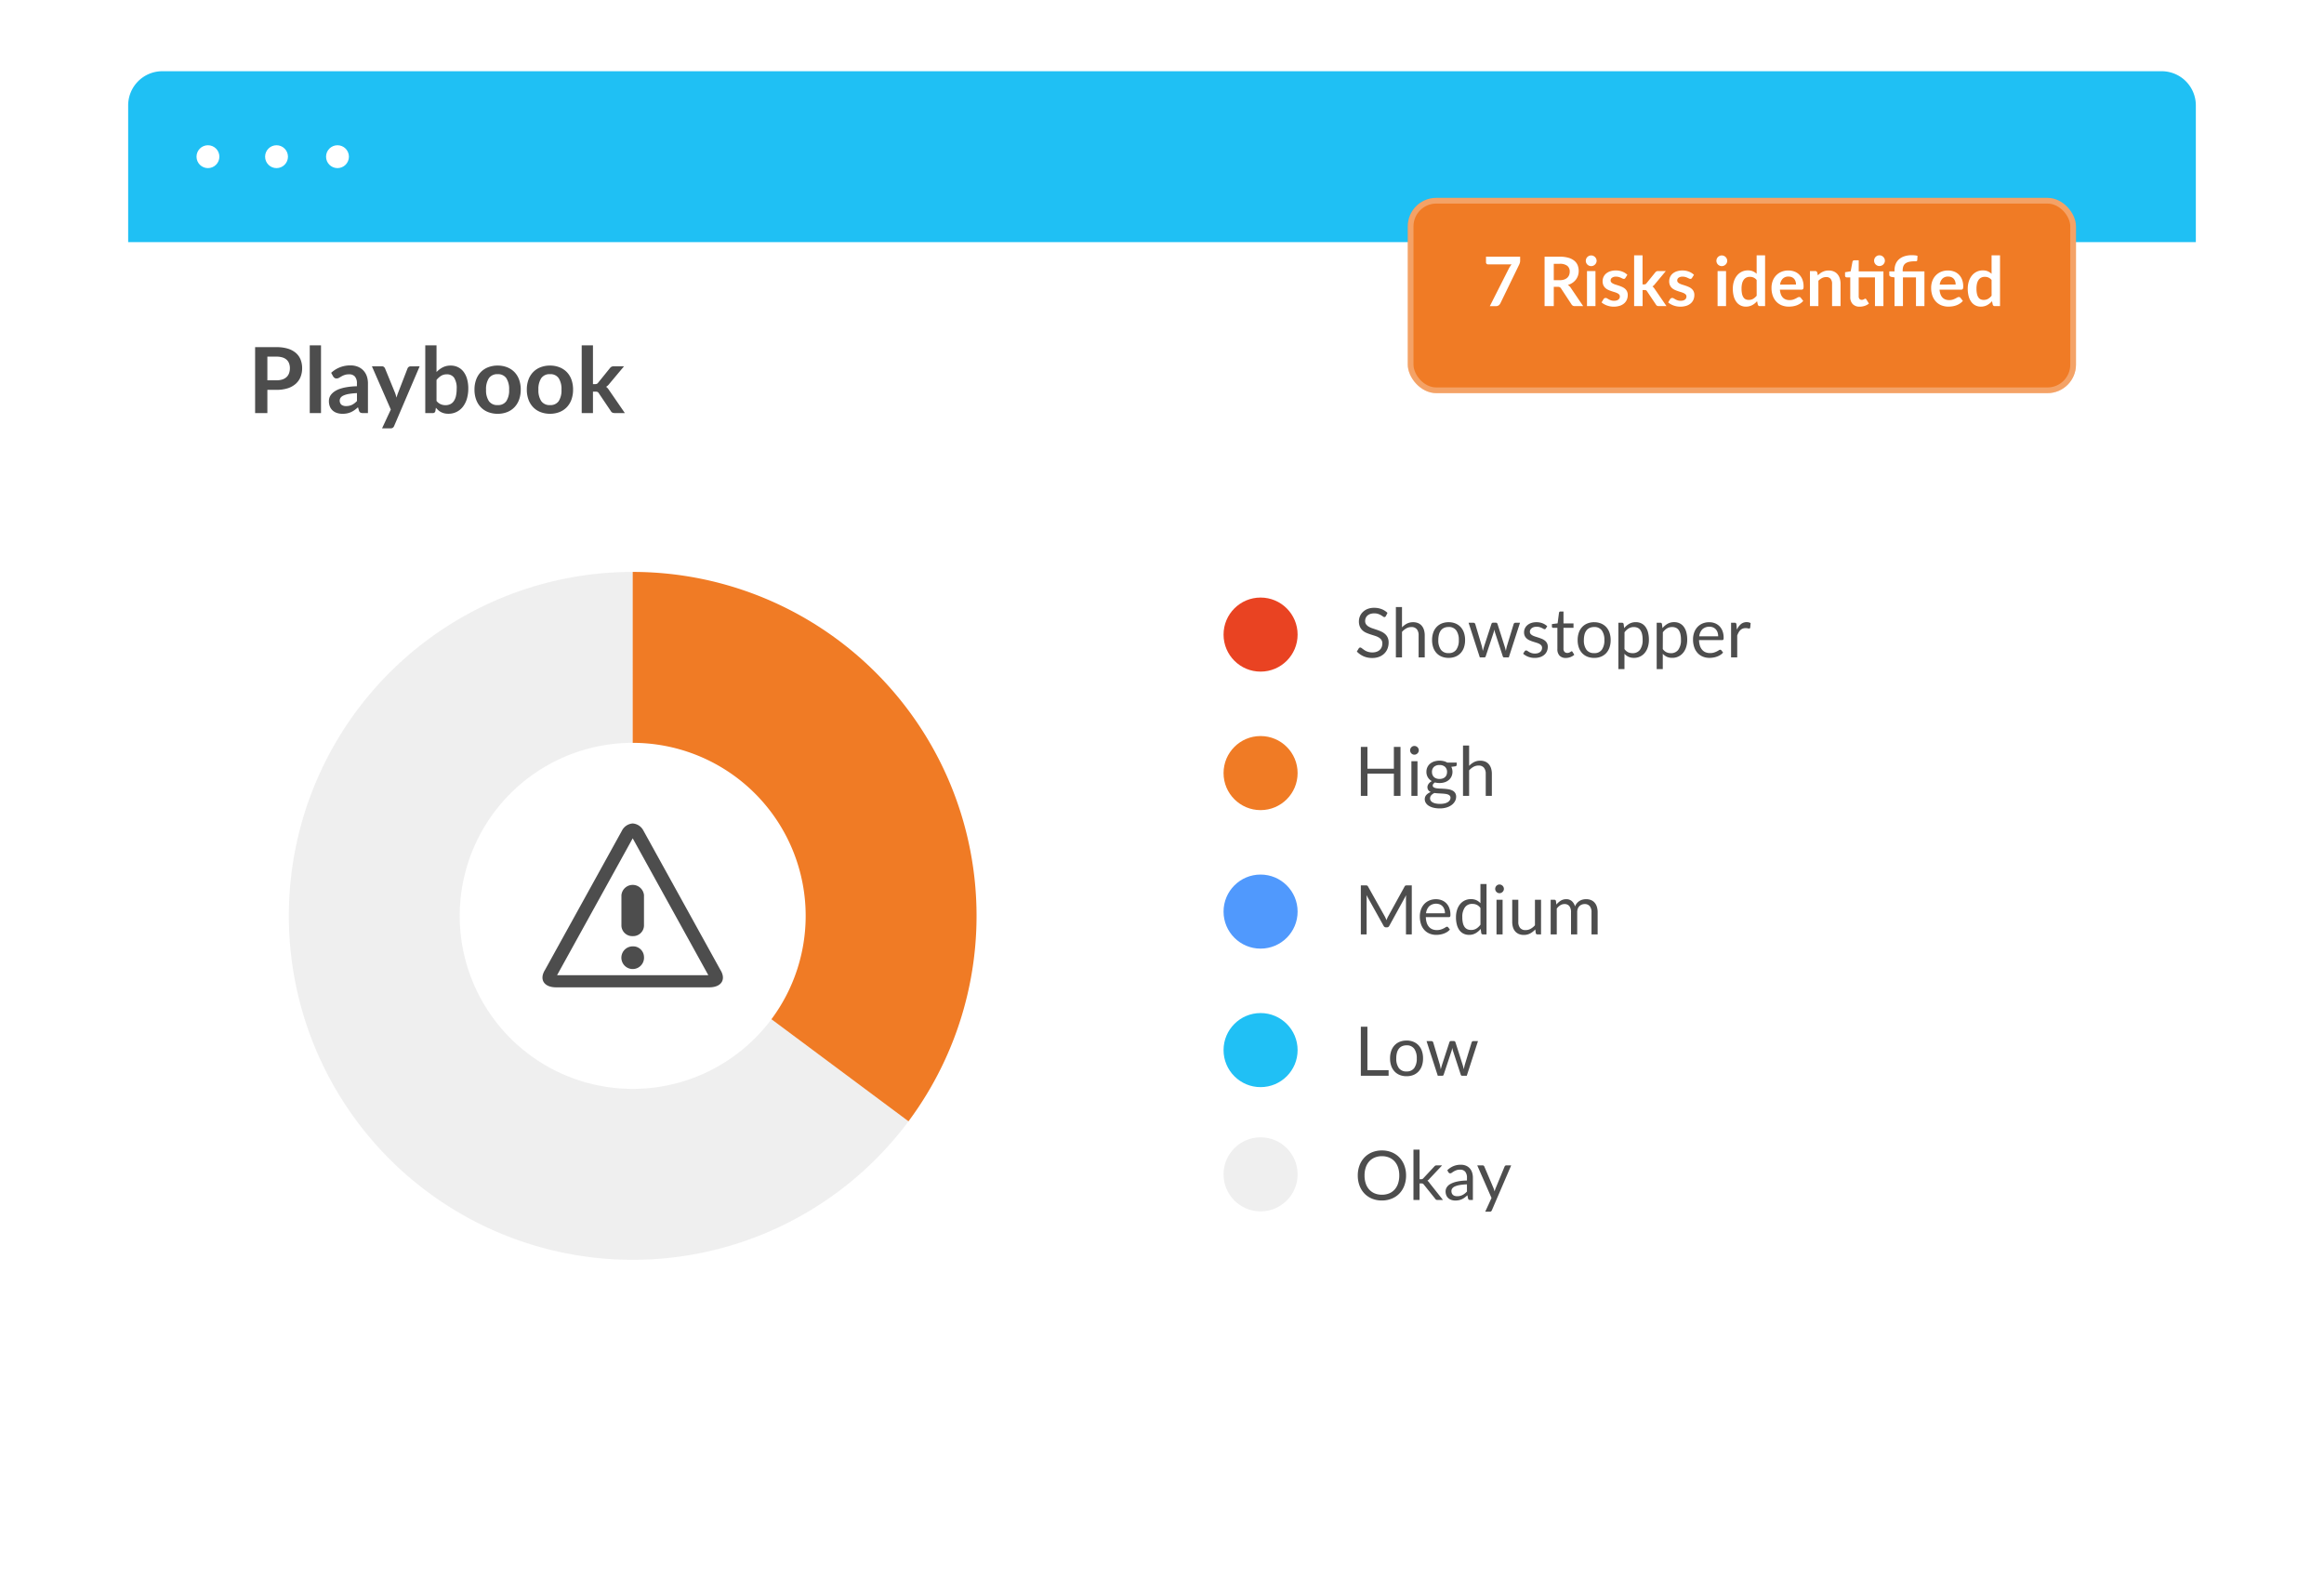
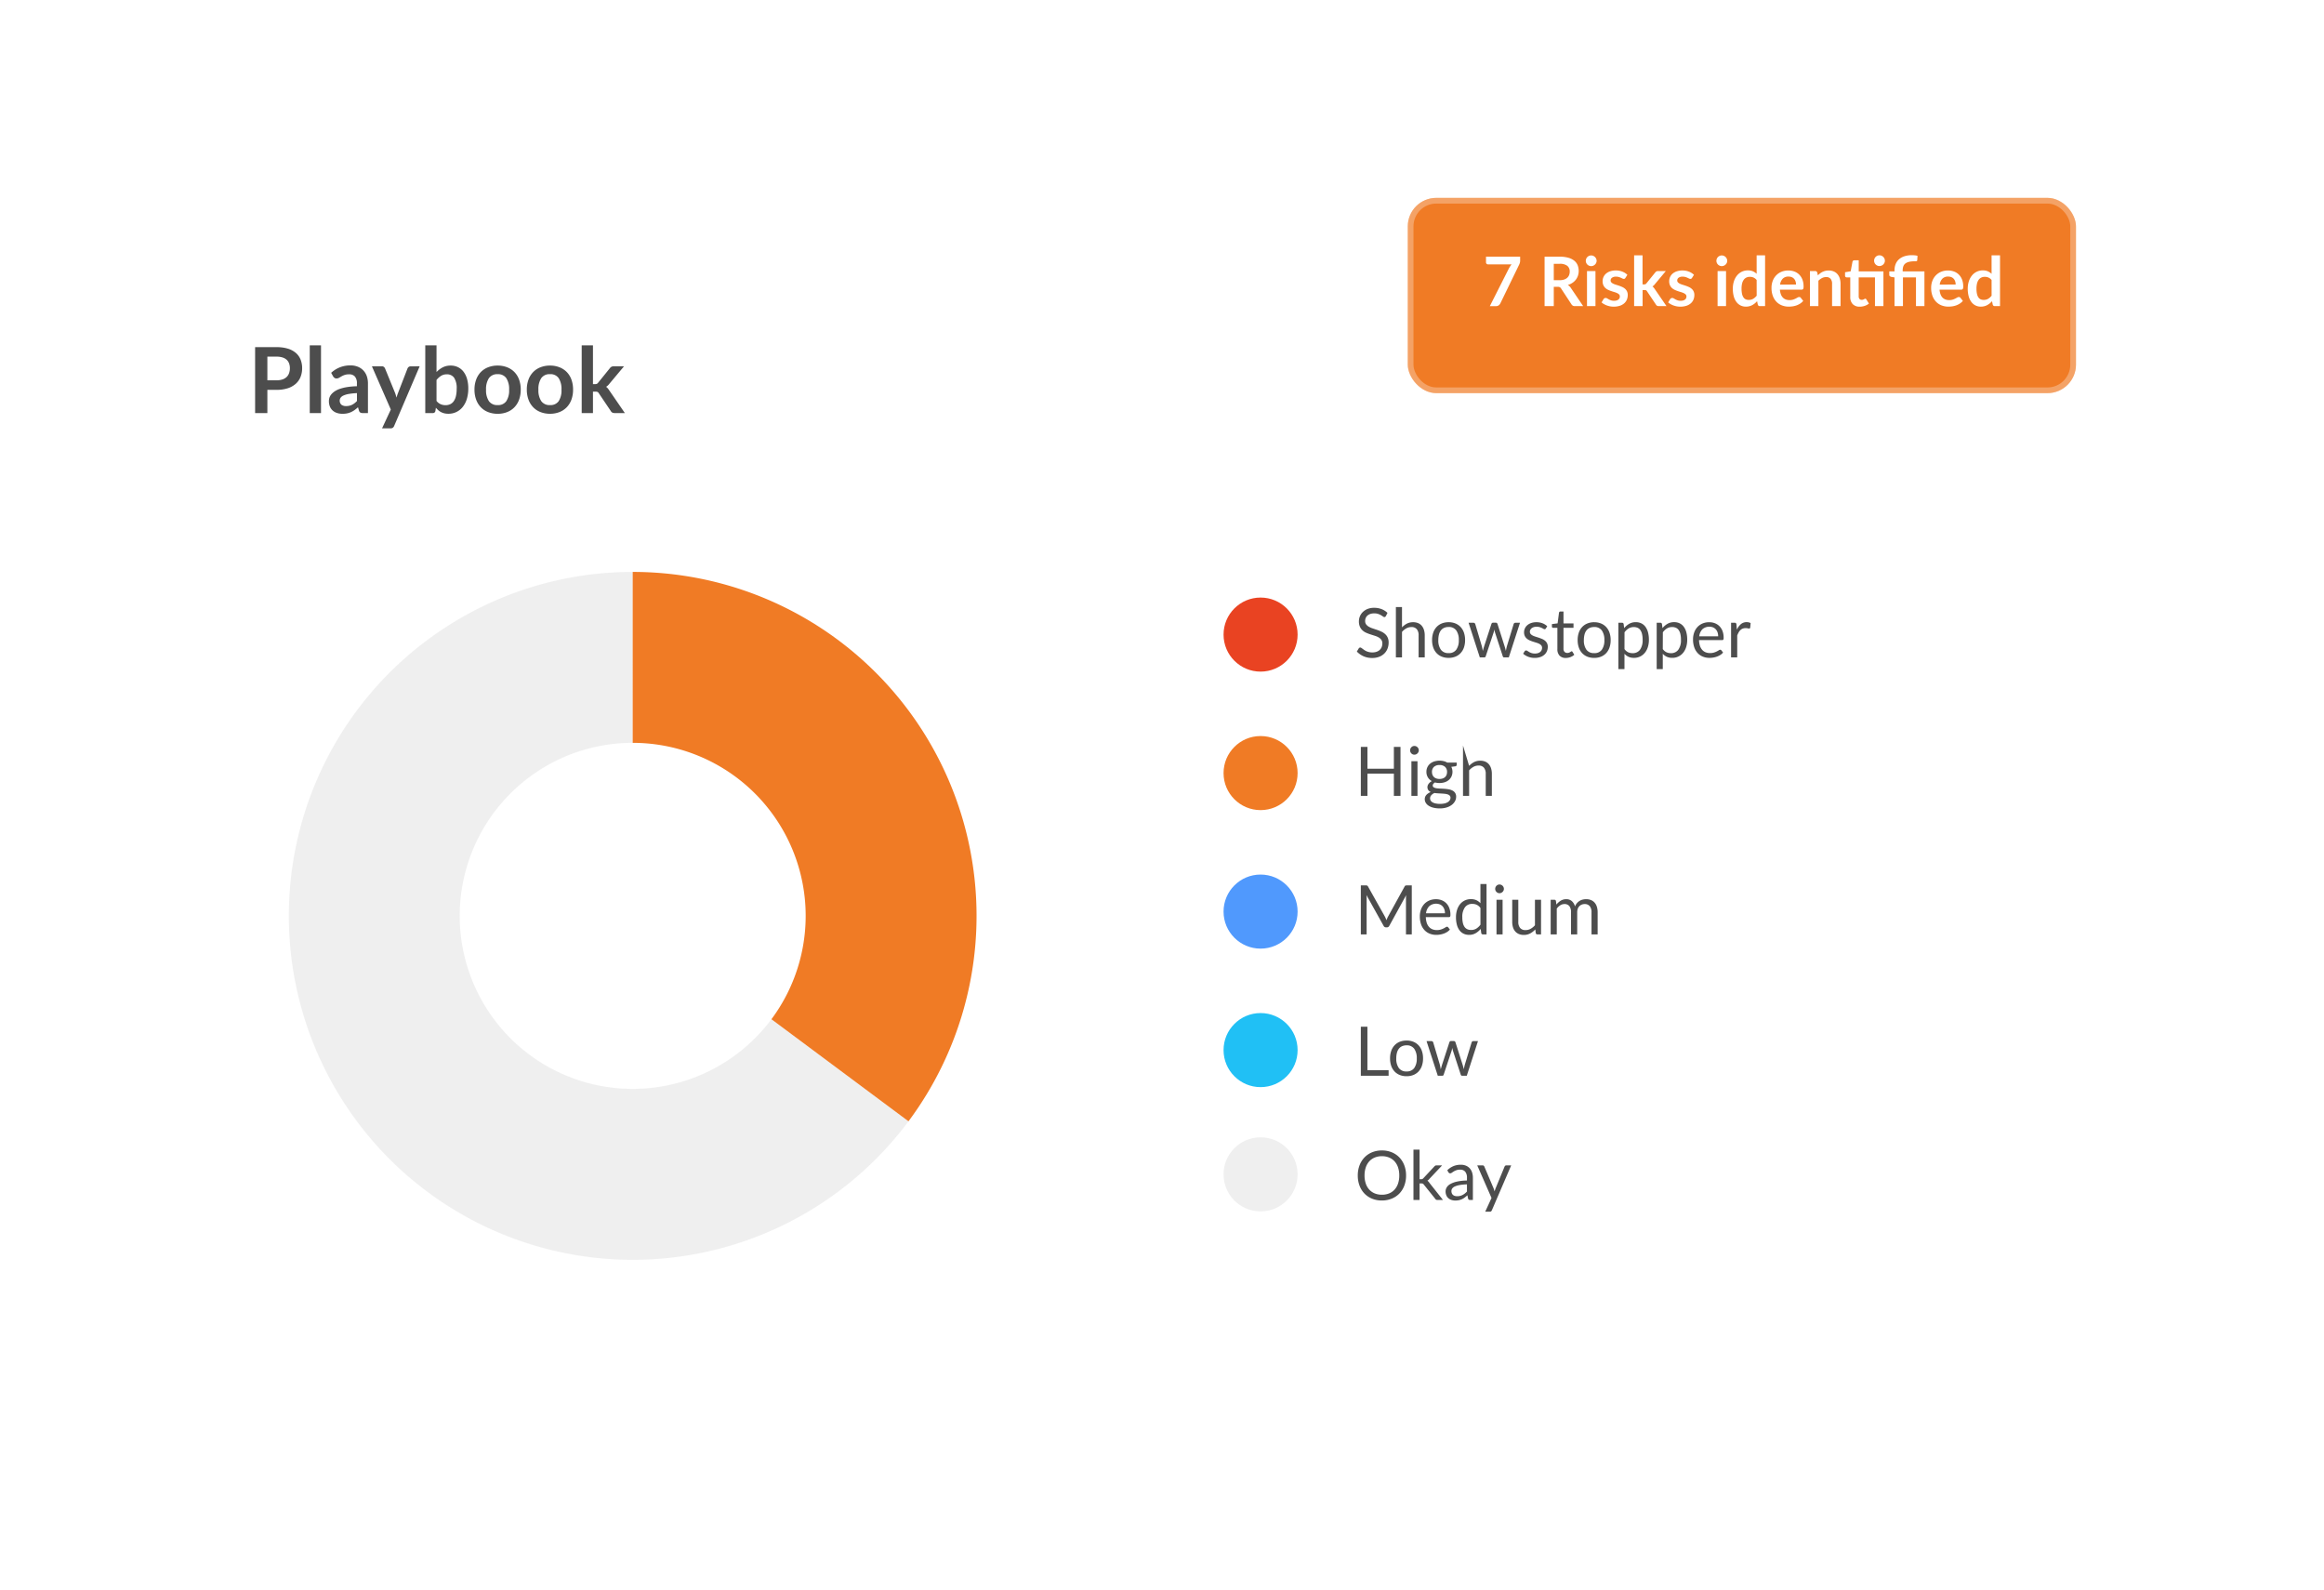
<svg xmlns="http://www.w3.org/2000/svg" width="408" height="279" viewBox="0 0 408 279">
  <defs>
    <filter id="Rectangle_14_copy" x="0" y="0" width="408" height="279" filterUnits="userSpaceOnUse">
      <feOffset dy="10" input="SourceAlpha" />
      <feGaussianBlur stdDeviation="7.5" result="blur" />
      <feFlood flood-opacity="0.18" />
      <feComposite operator="in" in2="blur" />
      <feComposite in="SourceGraphic" />
    </filter>
    <filter id="Rectangle_2451" x="238.153" y="25.729" width="135.307" height="52.271" filterUnits="userSpaceOnUse">
      <feOffset dy="3" input="SourceAlpha" />
      <feGaussianBlur stdDeviation="3" result="blur-2" />
      <feFlood flood-opacity="0.161" />
      <feComposite operator="in" in2="blur-2" />
      <feComposite in="SourceGraphic" />
    </filter>
  </defs>
  <g id="Group_2186" data-name="Group 2186" transform="translate(-663.5 -474.5)">
    <g id="Group_2077" data-name="Group 2077" transform="translate(683 487)">
      <g transform="matrix(1, 0, 0, 1, -19.5, -12.5)" filter="url(#Rectangle_14_copy)">
        <rect id="Rectangle_14_copy-2" data-name="Rectangle 14 copy" width="363" height="234" rx="6" transform="translate(22.5 12.5)" fill="#fff" />
      </g>
-       <path id="Rectangle_2327" data-name="Rectangle 2327" d="M6,0H357a6,6,0,0,1,6,6V30a0,0,0,0,1,0,0H0a0,0,0,0,1,0,0V6A6,6,0,0,1,6,0Z" transform="translate(3)" fill="#1fc0f4" />
-       <circle id="Ellipse_56" data-name="Ellipse 56" cx="2.007" cy="2.007" r="2.007" transform="translate(15 12.993)" fill="#fff" />
      <circle id="Ellipse_57" data-name="Ellipse 57" cx="2.007" cy="2.007" r="2.007" transform="translate(27.04 12.993)" fill="#fff" />
      <circle id="Ellipse_58" data-name="Ellipse 58" cx="2.007" cy="2.007" r="2.007" transform="translate(37.742 12.993)" fill="#fff" />
    </g>
    <path id="Path_110431" data-name="Path 110431" d="M5.048,10.248A3.242,3.242,0,0,0,6.08,10.1a1.955,1.955,0,0,0,.732-.424A1.717,1.717,0,0,0,7.248,9a2.572,2.572,0,0,0,.144-.884,2.333,2.333,0,0,0-.144-.84,1.66,1.66,0,0,0-.432-.64,1.922,1.922,0,0,0-.728-.4,3.444,3.444,0,0,0-1.04-.14H3.44v4.152Zm0-5.816A6.6,6.6,0,0,1,7.056,4.7a3.865,3.865,0,0,1,1.4.76,3.014,3.014,0,0,1,.82,1.168A4.023,4.023,0,0,1,9.544,8.12a4.111,4.111,0,0,1-.28,1.54,3.2,3.2,0,0,1-.84,1.2,3.905,3.905,0,0,1-1.4.784,6.271,6.271,0,0,1-1.972.28H3.44V16H1.288V4.432Zm7.808-.32V16H10.88V4.112ZM19.168,12.5a10.9,10.9,0,0,0-1.44.148,3.839,3.839,0,0,0-.936.276,1.231,1.231,0,0,0-.5.392.97.97,0,0,0,.156,1.232,1.335,1.335,0,0,0,.8.224,2.345,2.345,0,0,0,1.052-.22,3.124,3.124,0,0,0,.868-.668ZM14.64,8.936a4.87,4.87,0,0,1,3.408-1.3,3.33,3.33,0,0,1,1.288.236,2.721,2.721,0,0,1,.96.656,2.807,2.807,0,0,1,.6,1,3.858,3.858,0,0,1,.2,1.28V16h-.9a.906.906,0,0,1-.432-.084.582.582,0,0,1-.24-.34l-.176-.592a7.143,7.143,0,0,1-.608.492,3.579,3.579,0,0,1-.616.356,3.31,3.31,0,0,1-.684.22,3.941,3.941,0,0,1-.8.076,3.152,3.152,0,0,1-.96-.14,2.109,2.109,0,0,1-.76-.42,1.886,1.886,0,0,1-.5-.7,2.469,2.469,0,0,1-.176-.968,1.927,1.927,0,0,1,.1-.62,1.812,1.812,0,0,1,.34-.588,2.831,2.831,0,0,1,.612-.528,3.977,3.977,0,0,1,.924-.432,7.983,7.983,0,0,1,1.276-.3,12.746,12.746,0,0,1,1.664-.14v-.48a1.8,1.8,0,0,0-.352-1.22A1.288,1.288,0,0,0,17.8,9.2a2.412,2.412,0,0,0-.8.112,3.276,3.276,0,0,0-.556.252l-.436.252a.863.863,0,0,1-.436.112.57.57,0,0,1-.352-.108.9.9,0,0,1-.232-.252ZM30.176,7.792,25.7,18.256a.764.764,0,0,1-.228.316.7.7,0,0,1-.428.108H23.576l1.536-3.3-3.32-7.592h1.736a.545.545,0,0,1,.364.112.716.716,0,0,1,.2.256l1.744,4.256a3.939,3.939,0,0,1,.148.432q.06.216.116.44.072-.224.144-.444t.16-.436L28.048,8.16A.582.582,0,0,1,28.26,7.9a.564.564,0,0,1,.332-.1Zm2.96,6.08a1.945,1.945,0,0,0,.732.576,2.119,2.119,0,0,0,.836.168,1.975,1.975,0,0,0,.82-.164,1.56,1.56,0,0,0,.62-.512,2.528,2.528,0,0,0,.392-.888,5.349,5.349,0,0,0,.136-1.292A3.332,3.332,0,0,0,36.224,9.8a1.506,1.506,0,0,0-1.288-.6,1.859,1.859,0,0,0-.992.26,3.245,3.245,0,0,0-.808.732Zm0-5.072a4.073,4.073,0,0,1,1.1-.828,3,3,0,0,1,1.38-.308,2.882,2.882,0,0,1,1.284.28,2.745,2.745,0,0,1,.976.8,3.779,3.779,0,0,1,.62,1.268,5.994,5.994,0,0,1,.216,1.672,6.231,6.231,0,0,1-.248,1.816,4.173,4.173,0,0,1-.708,1.4,3.159,3.159,0,0,1-2.548,1.22,2.944,2.944,0,0,1-.7-.076,2.592,2.592,0,0,1-.576-.212,2.325,2.325,0,0,1-.484-.332,4.083,4.083,0,0,1-.42-.436l-.088.552a.5.5,0,0,1-.164.3.511.511,0,0,1-.316.088h-1.3V4.112h1.976ZM43.872,7.664a4.475,4.475,0,0,1,1.66.3,3.637,3.637,0,0,1,1.28.84,3.689,3.689,0,0,1,.82,1.328,5.051,5.051,0,0,1,.288,1.752,5.076,5.076,0,0,1-.288,1.76,3.77,3.77,0,0,1-.82,1.336,3.584,3.584,0,0,1-1.28.848,4.475,4.475,0,0,1-1.66.3,4.53,4.53,0,0,1-1.672-.3,3.577,3.577,0,0,1-1.284-.848,3.817,3.817,0,0,1-.824-1.336,5.013,5.013,0,0,1-.292-1.76,4.989,4.989,0,0,1,.292-1.752A3.735,3.735,0,0,1,40.916,8.8,3.629,3.629,0,0,1,42.2,7.96,4.53,4.53,0,0,1,43.872,7.664Zm0,6.936a1.738,1.738,0,0,0,1.516-.688A3.45,3.45,0,0,0,45.88,11.9a3.489,3.489,0,0,0-.492-2.024,1.73,1.73,0,0,0-1.516-.7,1.765,1.765,0,0,0-1.54.7,3.449,3.449,0,0,0-.5,2.02,3.41,3.41,0,0,0,.5,2.012A1.773,1.773,0,0,0,43.872,14.6Zm9.192-6.936a4.475,4.475,0,0,1,1.66.3A3.637,3.637,0,0,1,56,8.8a3.689,3.689,0,0,1,.82,1.328,5.051,5.051,0,0,1,.288,1.752,5.076,5.076,0,0,1-.288,1.76A3.77,3.77,0,0,1,56,14.976a3.584,3.584,0,0,1-1.28.848,4.475,4.475,0,0,1-1.66.3,4.53,4.53,0,0,1-1.672-.3,3.577,3.577,0,0,1-1.284-.848,3.817,3.817,0,0,1-.824-1.336,5.013,5.013,0,0,1-.292-1.76,4.989,4.989,0,0,1,.292-1.752A3.735,3.735,0,0,1,50.108,8.8a3.629,3.629,0,0,1,1.284-.84A4.53,4.53,0,0,1,53.064,7.664Zm0,6.936a1.738,1.738,0,0,0,1.516-.688,3.45,3.45,0,0,0,.492-2.016,3.489,3.489,0,0,0-.492-2.024,1.73,1.73,0,0,0-1.516-.7,1.765,1.765,0,0,0-1.54.7,3.449,3.449,0,0,0-.5,2.02,3.41,3.41,0,0,0,.5,2.012A1.773,1.773,0,0,0,53.064,14.6ZM60.6,4.112V10.92h.368a.787.787,0,0,0,.316-.052.649.649,0,0,0,.236-.212l2.04-2.52a.943.943,0,0,1,.284-.256.817.817,0,0,1,.4-.088h1.808L63.5,10.84a2.12,2.12,0,0,1-.592.552,1.572,1.572,0,0,1,.3.28,3.812,3.812,0,0,1,.252.344L66.2,16H64.416a.964.964,0,0,1-.4-.076.619.619,0,0,1-.28-.276l-2.1-3.112a.591.591,0,0,0-.232-.24.889.889,0,0,0-.36-.056H60.6V16H58.624V4.112Z" transform="translate(707 531)" fill="#4d4d4d" />
-     <path id="Icon_metro-warning" data-name="Icon metro-warning" d="M18.411,4.534,31.686,28.555H5.135L18.411,4.534Zm0-2.606a2.294,2.294,0,0,0-1.884,1.254L3.005,27.65c-1.036,1.672-.155,3.04,1.958,3.04H31.858c2.113,0,2.995-1.368,1.958-3.04h0L20.294,3.182a2.294,2.294,0,0,0-1.884-1.254ZM20.391,25.3a1.989,1.989,0,1,1-1.98-1.8A1.9,1.9,0,0,1,20.391,25.3Zm-1.98-3.6a1.9,1.9,0,0,1-1.98-1.8V14.511a1.989,1.989,0,0,1,3.96,0V19.9A1.9,1.9,0,0,1,18.411,21.7Z" transform="translate(756.166 617.104)" fill="#4d4d4d" />
    <g id="Group_2085" data-name="Group 2085" transform="translate(876.807 577.881)">
      <path id="Path_110433" data-name="Path 110433" d="M5.5,4.746a.442.442,0,0,1-.117.135.256.256,0,0,1-.153.045.428.428,0,0,1-.24-.1q-.138-.1-.345-.225a2.775,2.775,0,0,0-.5-.225,2.143,2.143,0,0,0-.7-.1,2.058,2.058,0,0,0-.687.105,1.471,1.471,0,0,0-.5.285,1.17,1.17,0,0,0-.3.423,1.343,1.343,0,0,0-.1.525.97.97,0,0,0,.177.6,1.525,1.525,0,0,0,.468.405,3.585,3.585,0,0,0,.66.291l.756.255q.387.132.756.3a2.659,2.659,0,0,1,.66.417,1.9,1.9,0,0,1,.468.618,2.057,2.057,0,0,1,.177.9,2.9,2.9,0,0,1-.192,1.059,2.441,2.441,0,0,1-.561.861,2.624,2.624,0,0,1-.906.576,3.332,3.332,0,0,1-1.221.21,3.723,3.723,0,0,1-1.524-.3A3.576,3.576,0,0,1,.4,10.974l.336-.552a.442.442,0,0,1,.117-.111A.274.274,0,0,1,1,10.266a.34.34,0,0,1,.177.063q.1.063.225.159t.288.21a2.38,2.38,0,0,0,.369.21,2.5,2.5,0,0,0,.471.159,2.565,2.565,0,0,0,.594.063,2.217,2.217,0,0,0,.738-.114,1.567,1.567,0,0,0,.549-.321,1.391,1.391,0,0,0,.345-.495,1.654,1.654,0,0,0,.12-.642A1.077,1.077,0,0,0,4.7,8.919,1.467,1.467,0,0,0,4.236,8.5a3.23,3.23,0,0,0-.66-.285l-.756-.24a8.019,8.019,0,0,1-.756-.285,2.442,2.442,0,0,1-.66-.42,1.93,1.93,0,0,1-.465-.645A2.3,2.3,0,0,1,.762,5.67a2.277,2.277,0,0,1,.177-.882,2.252,2.252,0,0,1,.516-.756A2.521,2.521,0,0,1,2.289,3.5a3.044,3.044,0,0,1,1.137-.2,3.615,3.615,0,0,1,1.311.228,3.1,3.1,0,0,1,1.041.66ZM8.328,6.732a3.226,3.226,0,0,1,.864-.66,2.337,2.337,0,0,1,1.092-.246,2.195,2.195,0,0,1,.879.165,1.7,1.7,0,0,1,.636.468,2.067,2.067,0,0,1,.387.729,3.172,3.172,0,0,1,.132.942V12H11.244V8.13a1.636,1.636,0,0,0-.315-1.071,1.17,1.17,0,0,0-.957-.381,1.8,1.8,0,0,0-.885.228,2.915,2.915,0,0,0-.759.618V12H7.254V3.162H8.328Zm8.184-.906a3.1,3.1,0,0,1,1.2.222,2.572,2.572,0,0,1,.912.63,2.765,2.765,0,0,1,.579.987,3.924,3.924,0,0,1,.2,1.293,3.917,3.917,0,0,1-.2,1.3,2.77,2.77,0,0,1-.579.984,2.539,2.539,0,0,1-.912.627,3.137,3.137,0,0,1-1.2.219,3.176,3.176,0,0,1-1.209-.219,2.533,2.533,0,0,1-.915-.627,2.769,2.769,0,0,1-.579-.984,3.917,3.917,0,0,1-.2-1.3,3.924,3.924,0,0,1,.2-1.293,2.765,2.765,0,0,1,.579-.987,2.566,2.566,0,0,1,.915-.63A3.138,3.138,0,0,1,16.512,5.826Zm0,5.424a1.56,1.56,0,0,0,1.344-.6A2.792,2.792,0,0,0,18.3,8.964a2.818,2.818,0,0,0-.444-1.692,1.557,1.557,0,0,0-1.344-.606,1.886,1.886,0,0,0-.8.156,1.477,1.477,0,0,0-.564.45,2,2,0,0,0-.336.723,3.876,3.876,0,0,0-.111.969,2.778,2.778,0,0,0,.447,1.683A1.582,1.582,0,0,0,16.512,11.25ZM29.046,5.922,27.078,12h-.846q-.156,0-.216-.2L24.672,7.674a2.315,2.315,0,0,1-.078-.279q-.03-.141-.06-.279l-.06.279a2.636,2.636,0,0,1-.078.285L23.028,11.8a.236.236,0,0,1-.24.2h-.8L20.016,5.922h.84a.342.342,0,0,1,.213.066.324.324,0,0,1,.117.156l1.164,3.912q.1.432.162.816.054-.2.111-.4t.123-.414L24.03,6.12a.317.317,0,0,1,.1-.15.284.284,0,0,1,.183-.06h.468a.315.315,0,0,1,.2.06.309.309,0,0,1,.108.15l1.254,3.936q.066.21.12.414t.1.4q.03-.2.075-.4t.1-.417L27.93,6.144a.311.311,0,0,1,.114-.159.321.321,0,0,1,.2-.063Zm4.536,1a.237.237,0,0,1-.222.132.418.418,0,0,1-.2-.066q-.114-.066-.279-.147a2.62,2.62,0,0,0-.393-.15,1.875,1.875,0,0,0-.54-.069,1.594,1.594,0,0,0-.486.069,1.167,1.167,0,0,0-.369.189.836.836,0,0,0-.234.279.749.749,0,0,0-.081.345.575.575,0,0,0,.135.39,1.173,1.173,0,0,0,.357.27,3.112,3.112,0,0,0,.5.2q.282.087.579.186t.579.219a2.1,2.1,0,0,1,.5.3,1.372,1.372,0,0,1,.357.441,1.35,1.35,0,0,1,.135.627,1.986,1.986,0,0,1-.15.777,1.7,1.7,0,0,1-.444.618,2.141,2.141,0,0,1-.72.411,2.958,2.958,0,0,1-.984.15,3.069,3.069,0,0,1-1.152-.207,2.919,2.919,0,0,1-.876-.531l.252-.408a.366.366,0,0,1,.114-.12.308.308,0,0,1,.168-.042.4.4,0,0,1,.228.084q.12.084.291.186a2.214,2.214,0,0,0,.417.186,1.915,1.915,0,0,0,.612.084,1.669,1.669,0,0,0,.546-.081,1.147,1.147,0,0,0,.39-.219.867.867,0,0,0,.231-.318.988.988,0,0,0,.075-.384.637.637,0,0,0-.135-.417,1.139,1.139,0,0,0-.357-.282,2.909,2.909,0,0,0-.507-.2q-.285-.087-.582-.183t-.582-.219a2.046,2.046,0,0,1-.507-.309,1.4,1.4,0,0,1-.357-.459,1.484,1.484,0,0,1-.135-.663,1.617,1.617,0,0,1,.144-.669,1.641,1.641,0,0,1,.42-.564A2.068,2.068,0,0,1,31,5.97a2.713,2.713,0,0,1,.918-.144A2.9,2.9,0,0,1,33,6.015a2.549,2.549,0,0,1,.825.519ZM37.1,12.1a1.465,1.465,0,0,1-1.107-.4,1.6,1.6,0,0,1-.387-1.158V6.816h-.732a.239.239,0,0,1-.162-.057.222.222,0,0,1-.066-.177V6.156l1-.126.246-1.878a.261.261,0,0,1,.081-.147.236.236,0,0,1,.165-.057h.54V6.042h1.758v.774H36.678v3.648a.776.776,0,0,0,.186.57.65.65,0,0,0,.48.186.847.847,0,0,0,.291-.045,1.249,1.249,0,0,0,.213-.1q.09-.054.153-.1a.2.2,0,0,1,.111-.045.184.184,0,0,1,.15.1l.312.51a1.99,1.99,0,0,1-.666.405A2.262,2.262,0,0,1,37.1,12.1Zm4.968-6.27a3.1,3.1,0,0,1,1.2.222,2.572,2.572,0,0,1,.912.63,2.765,2.765,0,0,1,.579.987,3.925,3.925,0,0,1,.2,1.293,3.917,3.917,0,0,1-.2,1.3,2.769,2.769,0,0,1-.579.984,2.539,2.539,0,0,1-.912.627,3.137,3.137,0,0,1-1.2.219,3.176,3.176,0,0,1-1.209-.219,2.533,2.533,0,0,1-.915-.627,2.769,2.769,0,0,1-.579-.984,3.917,3.917,0,0,1-.2-1.3,3.925,3.925,0,0,1,.2-1.293,2.765,2.765,0,0,1,.579-.987,2.566,2.566,0,0,1,.915-.63A3.138,3.138,0,0,1,42.072,5.826Zm0,5.424a1.56,1.56,0,0,0,1.344-.6,2.792,2.792,0,0,0,.444-1.683,2.818,2.818,0,0,0-.444-1.692,1.557,1.557,0,0,0-1.344-.606,1.886,1.886,0,0,0-.8.156,1.477,1.477,0,0,0-.564.45,2,2,0,0,0-.336.723,3.875,3.875,0,0,0-.111.969,2.778,2.778,0,0,0,.447,1.683A1.582,1.582,0,0,0,42.072,11.25Zm5.316-.714a1.725,1.725,0,0,0,.642.558,1.826,1.826,0,0,0,.78.162,1.538,1.538,0,0,0,1.308-.606,2.83,2.83,0,0,0,.456-1.728,4.312,4.312,0,0,0-.1-1.02,2,2,0,0,0-.3-.7,1.179,1.179,0,0,0-.486-.4,1.617,1.617,0,0,0-.654-.126,1.72,1.72,0,0,0-.915.24,2.638,2.638,0,0,0-.723.678Zm-.054-3.672a3.149,3.149,0,0,1,.888-.762,2.28,2.28,0,0,1,1.152-.288,2.208,2.208,0,0,1,.954.2,1.955,1.955,0,0,1,.726.594,2.849,2.849,0,0,1,.462.975,5,5,0,0,1,.162,1.338,4.194,4.194,0,0,1-.18,1.251,3.014,3.014,0,0,1-.519,1,2.4,2.4,0,0,1-1.929.909,2.219,2.219,0,0,1-.957-.189,2.249,2.249,0,0,1-.705-.525v2.688H46.314V5.922h.642a.264.264,0,0,1,.282.222Zm6.78,3.672a1.725,1.725,0,0,0,.642.558,1.826,1.826,0,0,0,.78.162,1.538,1.538,0,0,0,1.308-.606A2.83,2.83,0,0,0,57.3,8.922a4.312,4.312,0,0,0-.1-1.02,2,2,0,0,0-.3-.7,1.179,1.179,0,0,0-.486-.4,1.616,1.616,0,0,0-.654-.126,1.72,1.72,0,0,0-.915.24,2.638,2.638,0,0,0-.723.678ZM54.06,6.864a3.149,3.149,0,0,1,.888-.762A2.28,2.28,0,0,1,56.1,5.814a2.208,2.208,0,0,1,.954.2,1.955,1.955,0,0,1,.726.594,2.849,2.849,0,0,1,.462.975A5,5,0,0,1,58.4,8.922a4.194,4.194,0,0,1-.18,1.251,3.014,3.014,0,0,1-.519,1,2.4,2.4,0,0,1-1.929.909,2.219,2.219,0,0,1-.957-.189,2.249,2.249,0,0,1-.705-.525v2.688H53.04V5.922h.642a.264.264,0,0,1,.282.222ZM63.834,8.3a2.106,2.106,0,0,0-.105-.681,1.53,1.53,0,0,0-.306-.534,1.365,1.365,0,0,0-.489-.348,1.85,1.85,0,0,0-1.869.324A2.094,2.094,0,0,0,60.51,8.3Zm.864,2.85a2.028,2.028,0,0,1-.474.417,2.951,2.951,0,0,1-.591.291,3.754,3.754,0,0,1-.651.171,3.976,3.976,0,0,1-.666.057,3.091,3.091,0,0,1-1.161-.213,2.548,2.548,0,0,1-.918-.624,2.863,2.863,0,0,1-.6-1.017,4.135,4.135,0,0,1-.216-1.392,3.542,3.542,0,0,1,.195-1.188,2.8,2.8,0,0,1,.561-.957,2.583,2.583,0,0,1,.894-.636,2.935,2.935,0,0,1,1.188-.231,2.737,2.737,0,0,1,1.011.183,2.287,2.287,0,0,1,.8.528,2.419,2.419,0,0,1,.531.852,3.245,3.245,0,0,1,.192,1.155.7.7,0,0,1-.054.336.224.224,0,0,1-.2.084H60.474a3.553,3.553,0,0,0,.159,1,2.013,2.013,0,0,0,.393.711,1.587,1.587,0,0,0,.6.426,2.061,2.061,0,0,0,.78.141,2.288,2.288,0,0,0,.693-.093,3.3,3.3,0,0,0,.5-.2,3.821,3.821,0,0,0,.351-.2.465.465,0,0,1,.243-.093.235.235,0,0,1,.2.1ZM67.116,7.14a2.741,2.741,0,0,1,.708-.975,1.547,1.547,0,0,1,1.026-.351,1.593,1.593,0,0,1,.369.042.99.99,0,0,1,.315.132l-.078.8a.172.172,0,0,1-.18.15A1.239,1.239,0,0,1,69.03,6.9a1.694,1.694,0,0,0-.366-.036,1.46,1.46,0,0,0-.513.084,1.2,1.2,0,0,0-.4.249,1.76,1.76,0,0,0-.318.408,3.5,3.5,0,0,0-.255.555V12H66.1V5.922h.612a.338.338,0,0,1,.24.066.4.4,0,0,1,.09.228Z" transform="translate(24.5)" fill="#4d4d4d" />
      <ellipse id="Ellipse_388" data-name="Ellipse 388" cx="8" cy="8" rx="8" ry="8" fill="#e94322" stroke="#fff" stroke-width="3" />
    </g>
    <g id="Group_2084" data-name="Group 2084" transform="translate(876.807 602.189)">
-       <path id="Path_110434" data-name="Path 110434" d="M8.064,3.4V12H6.9V8.088H2.262V12H1.1V3.4H2.262V7.236H6.9V3.4Zm2.982,2.52V12H9.978V5.922Zm.228-1.908a.68.68,0,0,1-.063.291.838.838,0,0,1-.168.24.771.771,0,0,1-.246.165.751.751,0,0,1-.3.06.708.708,0,0,1-.291-.06.754.754,0,0,1-.237-.165A.819.819,0,0,1,9.81,4.3a.708.708,0,0,1-.06-.291.751.751,0,0,1,.06-.3.8.8,0,0,1,.162-.246.754.754,0,0,1,.237-.165.708.708,0,0,1,.291-.06.751.751,0,0,1,.3.06.771.771,0,0,1,.246.165.814.814,0,0,1,.168.246A.72.72,0,0,1,11.274,4.014ZM14.916,9.03a1.655,1.655,0,0,0,.57-.09,1.163,1.163,0,0,0,.414-.252,1.031,1.031,0,0,0,.252-.387,1.405,1.405,0,0,0,.084-.495,1.182,1.182,0,0,0-.339-.888,1.35,1.35,0,0,0-.981-.33,1.359,1.359,0,0,0-.987.33,1.182,1.182,0,0,0-.339.888,1.362,1.362,0,0,0,.087.495,1.063,1.063,0,0,0,.255.387,1.163,1.163,0,0,0,.414.252A1.655,1.655,0,0,0,14.916,9.03Zm1.926,3.3a.513.513,0,0,0-.126-.36.84.84,0,0,0-.339-.216,2.181,2.181,0,0,0-.495-.111q-.282-.033-.6-.051l-.639-.036q-.324-.018-.624-.06a1.673,1.673,0,0,0-.549.393.8.8,0,0,0-.213.555.734.734,0,0,0,.105.381.9.9,0,0,0,.321.306,1.879,1.879,0,0,0,.543.2,3.939,3.939,0,0,0,1.545,0,1.943,1.943,0,0,0,.579-.222,1.09,1.09,0,0,0,.363-.342A.8.8,0,0,0,16.842,12.33Zm1.086-6.168v.4q0,.2-.252.252l-.69.09a1.986,1.986,0,0,1,.033,1.683,1.848,1.848,0,0,1-.471.621,2.09,2.09,0,0,1-.72.4,2.906,2.906,0,0,1-.912.138,3.075,3.075,0,0,1-.8-.1,1.08,1.08,0,0,0-.294.255.45.45,0,0,0-.1.273.362.362,0,0,0,.177.327,1.267,1.267,0,0,0,.465.159,5.024,5.024,0,0,0,.657.06q.369.012.756.039a7.1,7.1,0,0,1,.756.093,2.286,2.286,0,0,1,.657.216,1.239,1.239,0,0,1,.465.414,1.206,1.206,0,0,1,.177.684,1.588,1.588,0,0,1-.195.756,2.045,2.045,0,0,1-.561.651,2.886,2.886,0,0,1-.9.456,3.9,3.9,0,0,1-1.2.171,4.571,4.571,0,0,1-1.164-.132,2.732,2.732,0,0,1-.828-.354,1.542,1.542,0,0,1-.495-.513,1.217,1.217,0,0,1-.165-.609,1.1,1.1,0,0,1,.282-.762,1.95,1.95,0,0,1,.774-.5A1.108,1.108,0,0,1,12.951,11a.93.93,0,0,1-.111-.816,1.122,1.122,0,0,1,.147-.282,1.507,1.507,0,0,1,.243-.267,1.58,1.58,0,0,1,.336-.222,1.868,1.868,0,0,1-.7-.669,1.837,1.837,0,0,1-.252-.969,1.87,1.87,0,0,1,.171-.807,1.784,1.784,0,0,1,.477-.618,2.182,2.182,0,0,1,.729-.393,3.179,3.179,0,0,1,1.665-.051,2.337,2.337,0,0,1,.624.255Zm2.184.57a3.226,3.226,0,0,1,.864-.66,2.337,2.337,0,0,1,1.092-.246,2.195,2.195,0,0,1,.879.165,1.7,1.7,0,0,1,.636.468,2.067,2.067,0,0,1,.387.729,3.172,3.172,0,0,1,.132.942V12H23.028V8.13a1.636,1.636,0,0,0-.315-1.071,1.17,1.17,0,0,0-.957-.381,1.8,1.8,0,0,0-.885.228,2.915,2.915,0,0,0-.759.618V12H19.038V3.162h1.074Z" transform="translate(24.5)" fill="#4d4d4d" />
+       <path id="Path_110434" data-name="Path 110434" d="M8.064,3.4V12H6.9V8.088H2.262V12H1.1V3.4H2.262V7.236H6.9V3.4Zm2.982,2.52V12H9.978V5.922Zm.228-1.908a.68.68,0,0,1-.063.291.838.838,0,0,1-.168.24.771.771,0,0,1-.246.165.751.751,0,0,1-.3.06.708.708,0,0,1-.291-.06.754.754,0,0,1-.237-.165A.819.819,0,0,1,9.81,4.3a.708.708,0,0,1-.06-.291.751.751,0,0,1,.06-.3.8.8,0,0,1,.162-.246.754.754,0,0,1,.237-.165.708.708,0,0,1,.291-.06.751.751,0,0,1,.3.06.771.771,0,0,1,.246.165.814.814,0,0,1,.168.246A.72.72,0,0,1,11.274,4.014ZM14.916,9.03a1.655,1.655,0,0,0,.57-.09,1.163,1.163,0,0,0,.414-.252,1.031,1.031,0,0,0,.252-.387,1.405,1.405,0,0,0,.084-.495,1.182,1.182,0,0,0-.339-.888,1.35,1.35,0,0,0-.981-.33,1.359,1.359,0,0,0-.987.33,1.182,1.182,0,0,0-.339.888,1.362,1.362,0,0,0,.087.495,1.063,1.063,0,0,0,.255.387,1.163,1.163,0,0,0,.414.252A1.655,1.655,0,0,0,14.916,9.03Zm1.926,3.3a.513.513,0,0,0-.126-.36.84.84,0,0,0-.339-.216,2.181,2.181,0,0,0-.495-.111q-.282-.033-.6-.051l-.639-.036q-.324-.018-.624-.06a1.673,1.673,0,0,0-.549.393.8.8,0,0,0-.213.555.734.734,0,0,0,.105.381.9.9,0,0,0,.321.306,1.879,1.879,0,0,0,.543.2,3.939,3.939,0,0,0,1.545,0,1.943,1.943,0,0,0,.579-.222,1.09,1.09,0,0,0,.363-.342A.8.8,0,0,0,16.842,12.33Zm1.086-6.168v.4q0,.2-.252.252l-.69.09a1.986,1.986,0,0,1,.033,1.683,1.848,1.848,0,0,1-.471.621,2.09,2.09,0,0,1-.72.4,2.906,2.906,0,0,1-.912.138,3.075,3.075,0,0,1-.8-.1,1.08,1.08,0,0,0-.294.255.45.45,0,0,0-.1.273.362.362,0,0,0,.177.327,1.267,1.267,0,0,0,.465.159,5.024,5.024,0,0,0,.657.06q.369.012.756.039a7.1,7.1,0,0,1,.756.093,2.286,2.286,0,0,1,.657.216,1.239,1.239,0,0,1,.465.414,1.206,1.206,0,0,1,.177.684,1.588,1.588,0,0,1-.195.756,2.045,2.045,0,0,1-.561.651,2.886,2.886,0,0,1-.9.456,3.9,3.9,0,0,1-1.2.171,4.571,4.571,0,0,1-1.164-.132,2.732,2.732,0,0,1-.828-.354,1.542,1.542,0,0,1-.495-.513,1.217,1.217,0,0,1-.165-.609,1.1,1.1,0,0,1,.282-.762,1.95,1.95,0,0,1,.774-.5A1.108,1.108,0,0,1,12.951,11a.93.93,0,0,1-.111-.816,1.122,1.122,0,0,1,.147-.282,1.507,1.507,0,0,1,.243-.267,1.58,1.58,0,0,1,.336-.222,1.868,1.868,0,0,1-.7-.669,1.837,1.837,0,0,1-.252-.969,1.87,1.87,0,0,1,.171-.807,1.784,1.784,0,0,1,.477-.618,2.182,2.182,0,0,1,.729-.393,3.179,3.179,0,0,1,1.665-.051,2.337,2.337,0,0,1,.624.255Zm2.184.57a3.226,3.226,0,0,1,.864-.66,2.337,2.337,0,0,1,1.092-.246,2.195,2.195,0,0,1,.879.165,1.7,1.7,0,0,1,.636.468,2.067,2.067,0,0,1,.387.729,3.172,3.172,0,0,1,.132.942V12H23.028V8.13a1.636,1.636,0,0,0-.315-1.071,1.17,1.17,0,0,0-.957-.381,1.8,1.8,0,0,0-.885.228,2.915,2.915,0,0,0-.759.618V12H19.038V3.162Z" transform="translate(24.5)" fill="#4d4d4d" />
      <ellipse id="Ellipse_389" data-name="Ellipse 389" cx="8" cy="8" rx="8" ry="8" fill="#f07b25" stroke="#fff" stroke-width="3" />
    </g>
    <g id="Group_2083" data-name="Group 2083" transform="translate(876.807 626.5)">
      <path id="Path_110435" data-name="Path 110435" d="M10.044,3.4V12H9.024V5.682q0-.126.009-.27t.021-.294L6.1,10.494a.447.447,0,0,1-.42.27H5.514a.447.447,0,0,1-.42-.27l-3.012-5.4a5.253,5.253,0,0,1,.036.588V12H1.1V3.4h.858a.746.746,0,0,1,.24.03.345.345,0,0,1,.162.168l2.97,5.292q.072.144.141.3T5.6,9.51q.06-.162.126-.321a3.259,3.259,0,0,1,.144-.3L8.784,3.6a.319.319,0,0,1,.159-.168.775.775,0,0,1,.243-.03ZM15.87,8.3a2.106,2.106,0,0,0-.105-.681,1.53,1.53,0,0,0-.306-.534,1.365,1.365,0,0,0-.489-.348,1.85,1.85,0,0,0-1.869.324A2.094,2.094,0,0,0,12.546,8.3Zm.864,2.85a2.029,2.029,0,0,1-.474.417,2.951,2.951,0,0,1-.591.291,3.754,3.754,0,0,1-.651.171,3.976,3.976,0,0,1-.666.057,3.091,3.091,0,0,1-1.161-.213,2.548,2.548,0,0,1-.918-.624,2.863,2.863,0,0,1-.6-1.017,4.135,4.135,0,0,1-.216-1.392,3.542,3.542,0,0,1,.195-1.188,2.8,2.8,0,0,1,.561-.957,2.583,2.583,0,0,1,.894-.636,2.935,2.935,0,0,1,1.188-.231,2.737,2.737,0,0,1,1.011.183,2.287,2.287,0,0,1,.8.528,2.419,2.419,0,0,1,.531.852,3.245,3.245,0,0,1,.192,1.155.7.7,0,0,1-.054.336.224.224,0,0,1-.2.084H12.51a3.553,3.553,0,0,0,.159,1,2.013,2.013,0,0,0,.393.711,1.587,1.587,0,0,0,.6.426,2.061,2.061,0,0,0,.78.141,2.288,2.288,0,0,0,.693-.093,3.3,3.3,0,0,0,.5-.2,3.822,3.822,0,0,0,.351-.2.465.465,0,0,1,.243-.093.235.235,0,0,1,.2.1ZM22.1,7.368a1.726,1.726,0,0,0-.648-.561,1.856,1.856,0,0,0-.78-.159,1.532,1.532,0,0,0-1.3.606,2.83,2.83,0,0,0-.456,1.728,4.394,4.394,0,0,0,.1,1.017,1.957,1.957,0,0,0,.3.7,1.179,1.179,0,0,0,.486.4,1.616,1.616,0,0,0,.654.126,1.732,1.732,0,0,0,.921-.24A2.638,2.638,0,0,0,22.1,10.3Zm1.068-4.206V12H22.53a.272.272,0,0,1-.288-.222l-.1-.738a3.309,3.309,0,0,1-.888.756,2.26,2.26,0,0,1-1.152.288,2.194,2.194,0,0,1-.948-.2,1.966,1.966,0,0,1-.726-.591,2.815,2.815,0,0,1-.462-.972,5,5,0,0,1-.162-1.338,4.194,4.194,0,0,1,.18-1.251A3.082,3.082,0,0,1,18.5,6.726a2.4,2.4,0,0,1,.825-.669,2.44,2.44,0,0,1,1.1-.243A2.219,2.219,0,0,1,21.387,6a2.319,2.319,0,0,1,.711.525V3.162Zm2.82,2.76V12H24.918V5.922Zm.228-1.908a.68.68,0,0,1-.063.291.838.838,0,0,1-.168.24.771.771,0,0,1-.246.165.751.751,0,0,1-.3.06.708.708,0,0,1-.291-.06.754.754,0,0,1-.237-.165.819.819,0,0,1-.162-.24.708.708,0,0,1-.06-.291.751.751,0,0,1,.06-.3.8.8,0,0,1,.162-.246.754.754,0,0,1,.237-.165.708.708,0,0,1,.291-.06.751.751,0,0,1,.3.06.771.771,0,0,1,.246.165.814.814,0,0,1,.168.246A.72.72,0,0,1,26.214,4.014Zm6.522,1.908V12H32.1a.272.272,0,0,1-.288-.222l-.084-.654a3.343,3.343,0,0,1-.888.705,2.327,2.327,0,0,1-1.128.267,2.195,2.195,0,0,1-.879-.165,1.743,1.743,0,0,1-.639-.465,1.975,1.975,0,0,1-.387-.726,3.241,3.241,0,0,1-.129-.942V5.922h1.068V9.8a1.623,1.623,0,0,0,.315,1.068,1.182,1.182,0,0,0,.963.378,1.814,1.814,0,0,0,.885-.225,2.811,2.811,0,0,0,.759-.621V5.922ZM34.428,12V5.922h.642a.264.264,0,0,1,.282.222l.078.624a3.093,3.093,0,0,1,.756-.678,1.788,1.788,0,0,1,.972-.264,1.43,1.43,0,0,1,.993.342,1.924,1.924,0,0,1,.549.924,2,2,0,0,1,.339-.57,1.934,1.934,0,0,1,.465-.4,1.969,1.969,0,0,1,.549-.228,2.452,2.452,0,0,1,.591-.072,2.248,2.248,0,0,1,.855.153,1.693,1.693,0,0,1,.636.447,1.991,1.991,0,0,1,.4.723,3.2,3.2,0,0,1,.138.981V12H41.6V8.13a1.638,1.638,0,0,0-.312-1.083,1.113,1.113,0,0,0-.9-.369,1.359,1.359,0,0,0-.5.093,1.207,1.207,0,0,0-.417.273,1.28,1.28,0,0,0-.285.453,1.757,1.757,0,0,0-.1.633V12H38V8.13a1.7,1.7,0,0,0-.294-1.092,1.043,1.043,0,0,0-.858-.36,1.341,1.341,0,0,0-.732.213,2.429,2.429,0,0,0-.618.579V12Z" transform="translate(24.5)" fill="#4d4d4d" />
      <ellipse id="Ellipse_390" data-name="Ellipse 390" cx="8" cy="8" rx="8" ry="8" fill="#5099fd" stroke="#fff" stroke-width="3" />
    </g>
    <g id="Group_2082" data-name="Group 2082" transform="translate(876.807 650.809)">
      <path id="Path_110436" data-name="Path 110436" d="M5.976,11.022V12H1.1V3.4H2.256v7.62Zm3.156-5.2a3.1,3.1,0,0,1,1.2.222,2.572,2.572,0,0,1,.912.63,2.765,2.765,0,0,1,.579.987,3.924,3.924,0,0,1,.2,1.293,3.917,3.917,0,0,1-.2,1.3,2.769,2.769,0,0,1-.579.984,2.539,2.539,0,0,1-.912.627,3.137,3.137,0,0,1-1.2.219,3.176,3.176,0,0,1-1.209-.219,2.533,2.533,0,0,1-.915-.627,2.77,2.77,0,0,1-.579-.984,3.917,3.917,0,0,1-.2-1.3,3.924,3.924,0,0,1,.2-1.293,2.765,2.765,0,0,1,.579-.987,2.566,2.566,0,0,1,.915-.63A3.138,3.138,0,0,1,9.132,5.826Zm0,5.424a1.56,1.56,0,0,0,1.344-.6,2.792,2.792,0,0,0,.444-1.683,2.818,2.818,0,0,0-.444-1.692,1.557,1.557,0,0,0-1.344-.606,1.886,1.886,0,0,0-.8.156,1.477,1.477,0,0,0-.564.45,2,2,0,0,0-.336.723,3.876,3.876,0,0,0-.111.969,2.778,2.778,0,0,0,.447,1.683A1.582,1.582,0,0,0,9.132,11.25ZM21.666,5.922,19.7,12h-.846q-.156,0-.216-.2L17.292,7.674a2.315,2.315,0,0,1-.078-.279q-.03-.141-.06-.279l-.06.279a2.636,2.636,0,0,1-.078.285L15.648,11.8a.236.236,0,0,1-.24.2h-.8L12.636,5.922h.84a.342.342,0,0,1,.213.066.324.324,0,0,1,.117.156l1.164,3.912q.1.432.162.816.054-.2.111-.4t.123-.414L16.65,6.12a.317.317,0,0,1,.1-.15.284.284,0,0,1,.183-.06h.468a.315.315,0,0,1,.2.06.309.309,0,0,1,.108.15l1.254,3.936q.066.21.12.414t.1.4q.03-.2.075-.4t.1-.417L20.55,6.144a.311.311,0,0,1,.114-.159.321.321,0,0,1,.2-.063Z" transform="translate(24.5 0.5)" fill="#4d4d4d" />
      <ellipse id="Ellipse_391" data-name="Ellipse 391" cx="8" cy="8" rx="8" ry="8" fill="#20c0f5" stroke="#fff" stroke-width="3" />
    </g>
    <g id="Group_2081" data-name="Group 2081" transform="translate(876.807 672.617)">
      <path id="Path_110437" data-name="Path 110437" d="M9.042,7.7a4.963,4.963,0,0,1-.306,1.773,4.06,4.06,0,0,1-.864,1.389,3.862,3.862,0,0,1-1.341.9A4.522,4.522,0,0,1,4.8,12.09a4.5,4.5,0,0,1-1.728-.321,3.868,3.868,0,0,1-1.338-.9A4.06,4.06,0,0,1,.87,9.477,4.963,4.963,0,0,1,.564,7.7,4.963,4.963,0,0,1,.87,5.931a4.093,4.093,0,0,1,.864-1.392A3.883,3.883,0,0,1,3.072,3.63,4.463,4.463,0,0,1,4.8,3.306a4.485,4.485,0,0,1,1.731.324,3.876,3.876,0,0,1,1.341.909,4.093,4.093,0,0,1,.864,1.392A4.963,4.963,0,0,1,9.042,7.7Zm-1.194,0a4.37,4.37,0,0,0-.216-1.422A3.008,3.008,0,0,0,7.02,5.217a2.656,2.656,0,0,0-.96-.669A3.259,3.259,0,0,0,4.8,4.314a3.243,3.243,0,0,0-1.254.234,2.684,2.684,0,0,0-.963.669,2.983,2.983,0,0,0-.615,1.065A4.37,4.37,0,0,0,1.752,7.7a4.342,4.342,0,0,0,.216,1.419,2.987,2.987,0,0,0,.615,1.062,2.652,2.652,0,0,0,.963.666,3.28,3.28,0,0,0,1.254.231,3.3,3.3,0,0,0,1.26-.231,2.624,2.624,0,0,0,.96-.666,3.012,3.012,0,0,0,.612-1.062A4.342,4.342,0,0,0,7.848,7.7Zm3.564-4.542v5.2h.276a.535.535,0,0,0,.2-.033A.488.488,0,0,0,12.06,8.2l1.92-2.058a.72.72,0,0,1,.177-.159.473.473,0,0,1,.249-.057h.966L13.134,8.3a1.352,1.352,0,0,1-.348.318,1.106,1.106,0,0,1,.195.165A1.536,1.536,0,0,1,13.146,9l2.376,3h-.954a.569.569,0,0,1-.237-.045.4.4,0,0,1-.171-.165l-2-2.49a.476.476,0,0,0-.177-.165.689.689,0,0,0-.267-.039h-.306V12H10.338V3.162Zm8.316,6.1a8.9,8.9,0,0,0-1.257.117,3.574,3.574,0,0,0-.846.243,1.168,1.168,0,0,0-.474.354.762.762,0,0,0-.147.456,1.006,1.006,0,0,0,.078.414.769.769,0,0,0,.213.285.855.855,0,0,0,.318.162,1.459,1.459,0,0,0,.393.051,2.18,2.18,0,0,0,.516-.057,1.944,1.944,0,0,0,.441-.165,2.487,2.487,0,0,0,.4-.258,3.431,3.431,0,0,0,.369-.342ZM16.278,6.78a3.471,3.471,0,0,1,1.086-.726,3.353,3.353,0,0,1,1.29-.24,2.3,2.3,0,0,1,.906.168,1.858,1.858,0,0,1,.666.468,1.982,1.982,0,0,1,.408.726,3.024,3.024,0,0,1,.138.936V12H20.3a.466.466,0,0,1-.24-.051.347.347,0,0,1-.132-.2l-.12-.576a5.956,5.956,0,0,1-.468.393,2.678,2.678,0,0,1-.48.288,2.607,2.607,0,0,1-.537.18,2.938,2.938,0,0,1-.633.063,2.19,2.19,0,0,1-.666-.1,1.539,1.539,0,0,1-.543-.3,1.4,1.4,0,0,1-.366-.5,1.751,1.751,0,0,1-.135-.717,1.337,1.337,0,0,1,.2-.693,1.735,1.735,0,0,1,.642-.591,4.211,4.211,0,0,1,1.158-.423,8.83,8.83,0,0,1,1.752-.189V8.112a1.625,1.625,0,0,0-.306-1.071,1.1,1.1,0,0,0-.894-.363,1.922,1.922,0,0,0-.663.1A2.487,2.487,0,0,0,17.4,7q-.195.123-.336.222a.485.485,0,0,1-.279.1.307.307,0,0,1-.186-.057.523.523,0,0,1-.132-.141ZM27.5,5.922l-3.39,7.872a.559.559,0,0,1-.135.192.367.367,0,0,1-.249.072h-.792l1.11-2.412L21.534,5.922h.924a.327.327,0,0,1,.219.069.362.362,0,0,1,.111.153l1.626,3.828a4.273,4.273,0,0,1,.162.528q.084-.282.18-.534l1.578-3.822a.341.341,0,0,1,.123-.159.324.324,0,0,1,.195-.063Z" transform="translate(24.5 0.5)" fill="#4d4d4d" />
      <ellipse id="Ellipse_392" data-name="Ellipse 392" cx="8" cy="8" rx="8" ry="8" fill="#efefef" stroke="#fff" stroke-width="3" />
    </g>
    <g id="Group_2080" data-name="Group 2080" transform="translate(729.208 589.881)">
      <path id="Path_110218" data-name="Path 110218" d="M2035.043,791.035a45.369,45.369,0,1,1-36.388-72.468" transform="translate(-1953.287 -718.567)" fill="none" stroke="#e0e0e0" stroke-miterlimit="10" stroke-width="30" opacity="0.5" />
      <path id="Path_110219" data-name="Path 110219" d="M2016.257,718.567a45.371,45.371,0,0,1,36.387,72.468" transform="translate(-1970.889 -718.567)" fill="none" stroke="#f07b25" stroke-miterlimit="10" stroke-width="30" />
    </g>
    <g transform="matrix(1, 0, 0, 1, 663.5, 474.5)" filter="url(#Rectangle_2451)">
      <g id="Rectangle_2451-2" data-name="Rectangle 2451" transform="translate(247.15 31.73)" fill="#f07b25" stroke="rgba(255,255,255,0.3)" stroke-width="1">
        <rect width="117.307" height="34.272" rx="5" stroke="none" />
        <rect x="0.5" y="0.5" width="116.307" height="33.272" rx="4.5" fill="none" />
      </g>
    </g>
    <path id="Path_110432" data-name="Path 110432" d="M12.723,3.324v.642a1.483,1.483,0,0,1-.06.465,2.389,2.389,0,0,1-.12.3L9.255,11.5a1.016,1.016,0,0,1-.288.357.781.781,0,0,1-.5.147H7.4l3.354-6.63q.114-.2.225-.375a2.767,2.767,0,0,1,.249-.327H7.071a.348.348,0,0,1-.342-.342v-1Zm6.912,4.128a2.5,2.5,0,0,0,.8-.114,1.537,1.537,0,0,0,.558-.315,1.265,1.265,0,0,0,.327-.477,1.649,1.649,0,0,0,.108-.606,1.232,1.232,0,0,0-.435-1.014,2.081,2.081,0,0,0-1.329-.354H18.627v2.88ZM23.787,12H22.329a.64.64,0,0,1-.6-.324L19.905,8.9a.64.64,0,0,0-.225-.222.788.788,0,0,0-.363-.066h-.69V12H17.013V3.324h2.646a5.5,5.5,0,0,1,1.515.183,2.9,2.9,0,0,1,1.038.513,2.007,2.007,0,0,1,.6.789,2.742,2.742,0,0,1,.063,1.839,2.4,2.4,0,0,1-.372.708,2.507,2.507,0,0,1-.6.558,3.009,3.009,0,0,1-.813.378,1.578,1.578,0,0,1,.288.213,1.514,1.514,0,0,1,.24.291Zm2.16-6.156V12H24.459V5.844Zm.2-1.794a.844.844,0,0,1-.078.36.979.979,0,0,1-.51.495.93.93,0,0,1-.372.075.894.894,0,0,1-.363-.075.962.962,0,0,1-.3-.2.972.972,0,0,1-.2-.294.873.873,0,0,1-.075-.36.93.93,0,0,1,.075-.372.939.939,0,0,1,.5-.5.894.894,0,0,1,.363-.075.93.93,0,0,1,.372.075.989.989,0,0,1,.3.2.968.968,0,0,1,.207.3A.9.9,0,0,1,26.151,4.05Zm5.064,2.994a.4.4,0,0,1-.126.135.326.326,0,0,1-.168.039.529.529,0,0,1-.231-.06q-.123-.06-.285-.135a2.61,2.61,0,0,0-.369-.135,1.767,1.767,0,0,0-.489-.06,1.126,1.126,0,0,0-.687.186.579.579,0,0,0-.249.486.464.464,0,0,0,.129.333,1.16,1.16,0,0,0,.342.237,3.347,3.347,0,0,0,.483.183q.27.081.549.177t.549.219a1.925,1.925,0,0,1,.483.312,1.374,1.374,0,0,1,.471,1.089,2.077,2.077,0,0,1-.159.819,1.769,1.769,0,0,1-.471.648,2.221,2.221,0,0,1-.771.426,3.613,3.613,0,0,1-1.68.1,3.665,3.665,0,0,1-.582-.159,3.221,3.221,0,0,1-.516-.24,2.5,2.5,0,0,1-.417-.3l.342-.564a.484.484,0,0,1,.156-.156.437.437,0,0,1,.228-.054.479.479,0,0,1,.261.078q.123.078.285.168a2.547,2.547,0,0,0,.381.168,1.676,1.676,0,0,0,.555.078,1.44,1.44,0,0,0,.453-.063.958.958,0,0,0,.312-.165.619.619,0,0,0,.18-.237.711.711,0,0,0,.057-.279A.5.5,0,0,0,30.1,9.96a1.129,1.129,0,0,0-.342-.24,3.3,3.3,0,0,0-.486-.183Q29,9.456,28.716,9.36a5.162,5.162,0,0,1-.558-.225,1.9,1.9,0,0,1-.486-.327,1.48,1.48,0,0,1-.342-.486,1.7,1.7,0,0,1-.129-.7,1.773,1.773,0,0,1,.15-.72,1.689,1.689,0,0,1,.441-.6,2.19,2.19,0,0,1,.726-.408,3.024,3.024,0,0,1,1-.153,3.077,3.077,0,0,1,1.158.21,2.615,2.615,0,0,1,.87.552Zm3-3.96V8.19h.276a.59.59,0,0,0,.237-.039.487.487,0,0,0,.177-.159l1.53-1.89a.707.707,0,0,1,.213-.192.613.613,0,0,1,.3-.066h1.356L36.393,8.13a1.59,1.59,0,0,1-.444.414,1.179,1.179,0,0,1,.225.21,2.86,2.86,0,0,1,.189.258L38.415,12H37.077a.723.723,0,0,1-.3-.057.465.465,0,0,1-.21-.207L35,9.4a.443.443,0,0,0-.174-.18.667.667,0,0,0-.27-.042h-.336V12H32.733V3.084ZM42.9,7.044a.4.4,0,0,1-.126.135.326.326,0,0,1-.168.039.529.529,0,0,1-.231-.06q-.123-.06-.285-.135a2.611,2.611,0,0,0-.369-.135,1.767,1.767,0,0,0-.489-.06,1.126,1.126,0,0,0-.687.186A.579.579,0,0,0,40.3,7.5a.464.464,0,0,0,.129.333,1.16,1.16,0,0,0,.342.237,3.347,3.347,0,0,0,.483.183q.27.081.549.177t.549.219a1.925,1.925,0,0,1,.483.312,1.374,1.374,0,0,1,.471,1.089,2.077,2.077,0,0,1-.159.819,1.769,1.769,0,0,1-.471.648,2.221,2.221,0,0,1-.771.426,3.613,3.613,0,0,1-1.68.1,3.665,3.665,0,0,1-.582-.159,3.221,3.221,0,0,1-.516-.24,2.5,2.5,0,0,1-.417-.3l.342-.564a.484.484,0,0,1,.156-.156.437.437,0,0,1,.228-.054.479.479,0,0,1,.261.078q.123.078.285.168a2.547,2.547,0,0,0,.381.168,1.676,1.676,0,0,0,.555.078,1.44,1.44,0,0,0,.453-.063.958.958,0,0,0,.312-.165.619.619,0,0,0,.18-.237.71.71,0,0,0,.057-.279.5.5,0,0,0-.129-.354,1.129,1.129,0,0,0-.342-.24,3.3,3.3,0,0,0-.486-.183q-.273-.081-.558-.177a5.162,5.162,0,0,1-.558-.225,1.9,1.9,0,0,1-.486-.327,1.48,1.48,0,0,1-.342-.486,1.7,1.7,0,0,1-.129-.7,1.773,1.773,0,0,1,.15-.72,1.689,1.689,0,0,1,.441-.6,2.19,2.19,0,0,1,.726-.408,3.024,3.024,0,0,1,1.005-.153,3.077,3.077,0,0,1,1.158.21,2.615,2.615,0,0,1,.87.552Zm5.97-1.2V12H47.385V5.844Zm.2-1.794A.844.844,0,0,1,49,4.41a.979.979,0,0,1-.51.495.93.93,0,0,1-.372.075.894.894,0,0,1-.363-.075.962.962,0,0,1-.3-.2.972.972,0,0,1-.2-.294.873.873,0,0,1-.075-.36.93.93,0,0,1,.075-.372.939.939,0,0,1,.5-.5.894.894,0,0,1,.363-.075.93.93,0,0,1,.372.075.989.989,0,0,1,.3.2.968.968,0,0,1,.207.3A.9.9,0,0,1,49.077,4.05Zm5.172,3.366a1.459,1.459,0,0,0-.549-.432,1.619,1.619,0,0,0-.639-.126,1.416,1.416,0,0,0-.606.126,1.22,1.22,0,0,0-.462.381,1.832,1.832,0,0,0-.294.648,3.72,3.72,0,0,0-.1.927,4.115,4.115,0,0,0,.087.915,1.8,1.8,0,0,0,.249.612.949.949,0,0,0,.4.342,1.261,1.261,0,0,0,.522.1,1.516,1.516,0,0,0,.786-.192,2.334,2.334,0,0,0,.612-.546Zm1.482-4.332V12h-.906a.349.349,0,0,1-.372-.27l-.126-.594a3.107,3.107,0,0,1-.855.69,2.309,2.309,0,0,1-1.125.264,2.037,2.037,0,0,1-.924-.21,2.058,2.058,0,0,1-.723-.609,2.919,2.919,0,0,1-.468-.987,4.985,4.985,0,0,1-.165-1.344,4.2,4.2,0,0,1,.186-1.272,3.1,3.1,0,0,1,.534-1.02,2.492,2.492,0,0,1,.834-.675,2.408,2.408,0,0,1,1.092-.243,2.171,2.171,0,0,1,.882.162,2.26,2.26,0,0,1,.654.438V3.084Zm5.43,5.13a1.783,1.783,0,0,0-.081-.543,1.291,1.291,0,0,0-.243-.447,1.13,1.13,0,0,0-.411-.3,1.411,1.411,0,0,0-.579-.111,1.373,1.373,0,0,0-1.011.366,1.8,1.8,0,0,0-.471,1.038Zm-2.826.894a2.916,2.916,0,0,0,.168.819,1.675,1.675,0,0,0,.348.57,1.363,1.363,0,0,0,.513.336,1.864,1.864,0,0,0,.657.111,2.037,2.037,0,0,0,.621-.084,2.912,2.912,0,0,0,.456-.186q.2-.1.342-.186a.574.574,0,0,1,.285-.084.307.307,0,0,1,.276.138l.426.54a2.47,2.47,0,0,1-.552.483,3.1,3.1,0,0,1-.639.312,3.493,3.493,0,0,1-.678.165,4.855,4.855,0,0,1-.669.048,3.288,3.288,0,0,1-1.194-.213,2.673,2.673,0,0,1-.96-.63,2.956,2.956,0,0,1-.642-1.032,3.994,3.994,0,0,1-.234-1.425,3.408,3.408,0,0,1,.2-1.185,2.849,2.849,0,0,1,.585-.966,2.754,2.754,0,0,1,.93-.651,3.063,3.063,0,0,1,1.239-.24,3.013,3.013,0,0,1,1.074.186,2.34,2.34,0,0,1,.846.543,2.515,2.515,0,0,1,.555.876,3.264,3.264,0,0,1,.2,1.185.962.962,0,0,1-.072.453.3.3,0,0,1-.276.117ZM64.989,6.6a4.009,4.009,0,0,1,.393-.345,2.483,2.483,0,0,1,.438-.27,2.455,2.455,0,0,1,.495-.174,2.48,2.48,0,0,1,.576-.063,2.207,2.207,0,0,1,.894.171,1.767,1.767,0,0,1,.651.48,2.11,2.11,0,0,1,.4.738,3.136,3.136,0,0,1,.135.945V12H67.485V8.082a1.325,1.325,0,0,0-.258-.873.966.966,0,0,0-.786-.309,1.543,1.543,0,0,0-.72.174,2.58,2.58,0,0,0-.636.474V12H63.6V5.844h.906a.364.364,0,0,1,.378.27ZM76.5,12H75.015V6.954H72.159V10.29a.663.663,0,0,0,.141.45.486.486,0,0,0,.387.162.7.7,0,0,0,.231-.033,1.271,1.271,0,0,0,.162-.069q.069-.036.123-.069a.206.206,0,0,1,.108-.033.17.17,0,0,1,.108.033.5.5,0,0,1,.09.1l.444.72a2.244,2.244,0,0,1-.744.408,2.769,2.769,0,0,1-.87.138,1.617,1.617,0,0,1-1.233-.453,1.746,1.746,0,0,1-.429-1.251V6.954h-.63a.289.289,0,0,1-.2-.078.3.3,0,0,1-.084-.234V6.054l.99-.168.312-1.674a.329.329,0,0,1,.114-.186.339.339,0,0,1,.216-.066h.768V5.9H76.5Zm.258-7.974a.865.865,0,0,1-.078.363.962.962,0,0,1-.513.5.951.951,0,0,1-.375.075.873.873,0,0,1-.36-.075.972.972,0,0,1-.294-.2.962.962,0,0,1-.2-.3.894.894,0,0,1-.075-.363.909.909,0,0,1,.075-.369,1,1,0,0,1,.2-.3.946.946,0,0,1,.294-.2.873.873,0,0,1,.36-.075.966.966,0,0,1,.681.279,1.017,1.017,0,0,1,.207.3A.879.879,0,0,1,76.755,4.026ZM78.447,12V6.96l-.534-.084a.63.63,0,0,1-.279-.123.305.305,0,0,1-.105-.249V5.9h.918V5.7a2.889,2.889,0,0,1,.186-1.047,2.231,2.231,0,0,1,.564-.837,2.648,2.648,0,0,1,.957-.555,4.168,4.168,0,0,1,1.365-.2,4.984,4.984,0,0,1,.513.027,2.338,2.338,0,0,1,.453.087l-.048.768a.169.169,0,0,1-.15.165,1.821,1.821,0,0,1-.342.027,3.95,3.95,0,0,0-.975.1,1.625,1.625,0,0,0-.636.3,1.115,1.115,0,0,0-.348.5,2.153,2.153,0,0,0-.105.7V5.9H83.7V12H82.215V6.954H79.929V12ZM89.181,8.214a1.783,1.783,0,0,0-.081-.543,1.29,1.29,0,0,0-.243-.447,1.13,1.13,0,0,0-.411-.3,1.411,1.411,0,0,0-.579-.111,1.373,1.373,0,0,0-1.011.366,1.8,1.8,0,0,0-.471,1.038Zm-2.826.894a2.916,2.916,0,0,0,.168.819,1.675,1.675,0,0,0,.348.57,1.363,1.363,0,0,0,.513.336,1.864,1.864,0,0,0,.657.111,2.037,2.037,0,0,0,.621-.084,2.912,2.912,0,0,0,.456-.186q.195-.1.342-.186a.574.574,0,0,1,.285-.084.307.307,0,0,1,.276.138l.426.54a2.47,2.47,0,0,1-.552.483,3.1,3.1,0,0,1-.639.312,3.492,3.492,0,0,1-.678.165,4.855,4.855,0,0,1-.669.048,3.288,3.288,0,0,1-1.194-.213,2.673,2.673,0,0,1-.96-.63,2.956,2.956,0,0,1-.642-1.032,3.994,3.994,0,0,1-.234-1.425,3.408,3.408,0,0,1,.2-1.185,2.849,2.849,0,0,1,.585-.966,2.754,2.754,0,0,1,.93-.651,3.063,3.063,0,0,1,1.239-.24,3.014,3.014,0,0,1,1.074.186,2.34,2.34,0,0,1,.846.543,2.515,2.515,0,0,1,.555.876,3.264,3.264,0,0,1,.2,1.185.962.962,0,0,1-.072.453.3.3,0,0,1-.276.117Zm9.132-1.692a1.458,1.458,0,0,0-.549-.432,1.619,1.619,0,0,0-.639-.126,1.416,1.416,0,0,0-.606.126,1.22,1.22,0,0,0-.462.381,1.832,1.832,0,0,0-.294.648,3.72,3.72,0,0,0-.1.927,4.115,4.115,0,0,0,.087.915,1.8,1.8,0,0,0,.249.612.949.949,0,0,0,.4.342,1.261,1.261,0,0,0,.522.1,1.516,1.516,0,0,0,.786-.192,2.335,2.335,0,0,0,.612-.546Zm1.482-4.332V12h-.906a.349.349,0,0,1-.372-.27l-.126-.594a3.107,3.107,0,0,1-.855.69,2.309,2.309,0,0,1-1.125.264,2.037,2.037,0,0,1-.924-.21,2.059,2.059,0,0,1-.723-.609,2.919,2.919,0,0,1-.468-.987,4.985,4.985,0,0,1-.165-1.344,4.2,4.2,0,0,1,.186-1.272,3.1,3.1,0,0,1,.534-1.02,2.492,2.492,0,0,1,.834-.675,2.408,2.408,0,0,1,1.092-.243,2.171,2.171,0,0,1,.882.162,2.26,2.26,0,0,1,.654.438V3.084Z" transform="translate(917.653 516.229)" fill="#fff" />
  </g>
</svg>